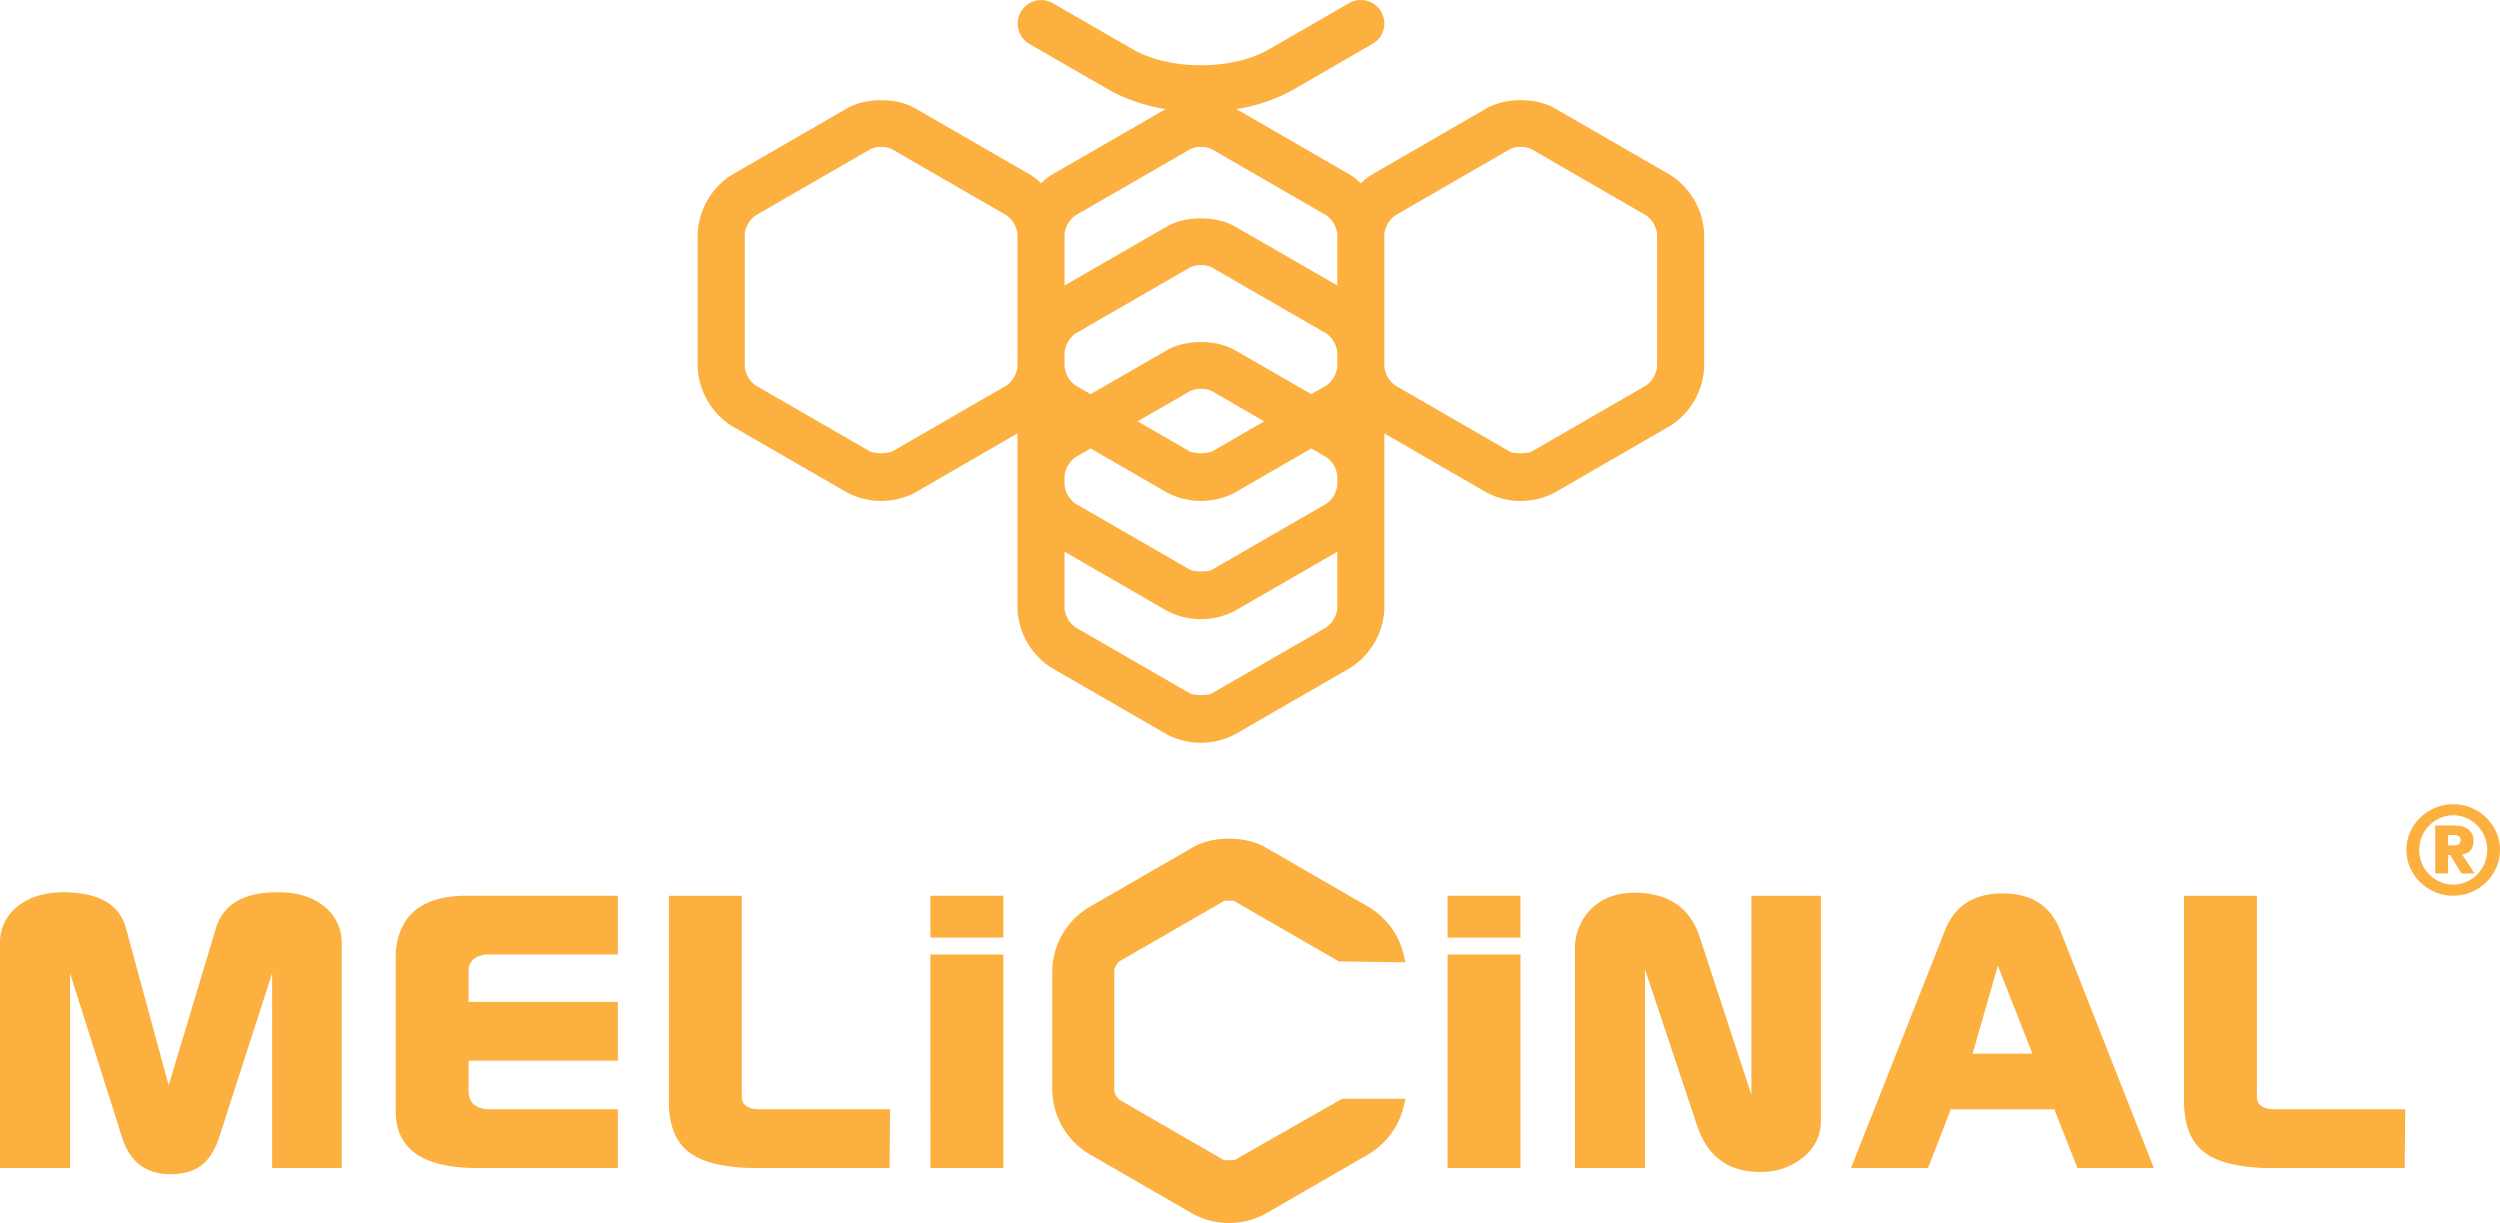
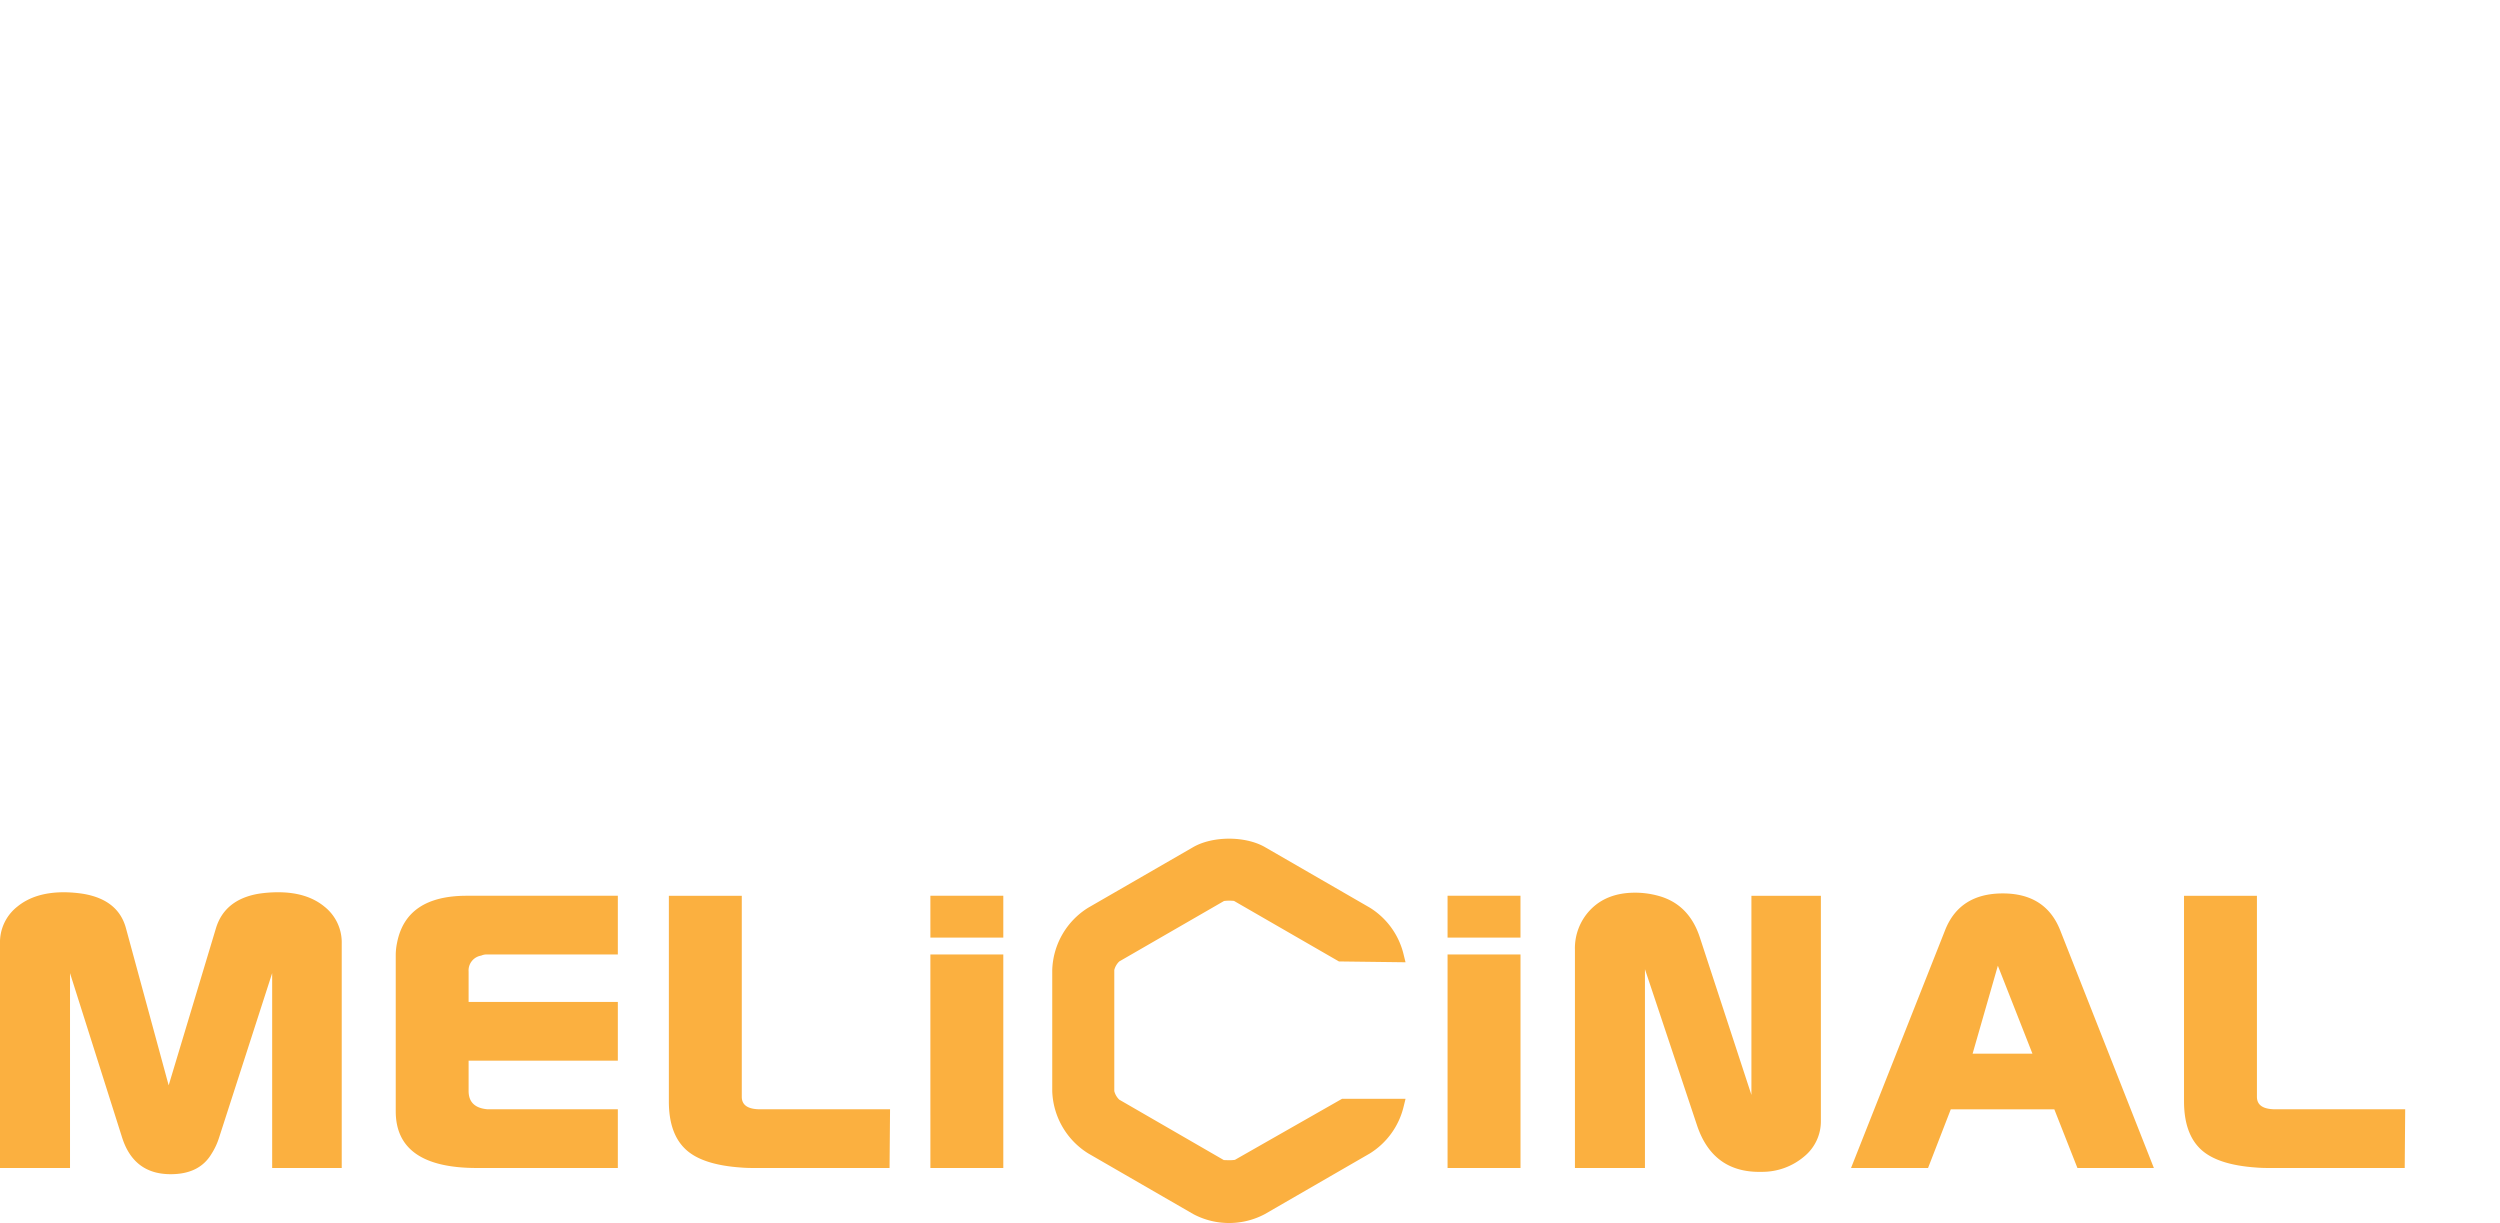
<svg xmlns="http://www.w3.org/2000/svg" width="690.695" height="337.891" viewBox="0 0 690.695 337.891">
  <defs>
    <clipPath id="clip-path">
      <rect id="Rectángulo_1" data-name="Rectángulo 1" width="690.695" height="337.891" fill="none" />
    </clipPath>
  </defs>
  <g id="Grupo_2" data-name="Grupo 2" transform="translate(0 0)">
    <g id="Grupo_1" data-name="Grupo 1" transform="translate(0 0)" clip-path="url(#clip-path)">
-       <path id="Trazado_1" data-name="Trazado 1" d="M296.984,48.289l-31.77-18.338c-5.259-3.037-13.663-3.023-18.909,0L214.542,48.3a15.493,15.493,0,0,0-2.949,2.358,16.778,16.778,0,0,0-2.956-2.364L177.173,30.127a47.14,47.14,0,0,0,15.586-5.259l22.075-12.753A6.491,6.491,0,1,0,208.345.871l-22.1,12.746c-10.212,5.891-27.463,5.891-37.682,0L126.473.871a6.49,6.49,0,0,0-6.482,11.245L142.08,24.869a46.832,46.832,0,0,0,15.586,5.259L126.188,48.3a15.708,15.708,0,0,0-2.949,2.358,16.778,16.778,0,0,0-2.956-2.364L88.506,29.951c-5.245-3.023-13.677-3.023-18.888,0L37.82,48.3A20.28,20.28,0,0,0,28.369,64.65v36.683a20.323,20.323,0,0,0,9.451,16.374l31.8,18.352a20.146,20.146,0,0,0,18.888,0l28.217-16.32v48.43a20.309,20.309,0,0,0,9.465,16.361l31.791,18.358a20.236,20.236,0,0,0,18.882-.027l31.777-18.331a20.3,20.3,0,0,0,9.444-16.361v-48.43l28.231,16.32a20.146,20.146,0,0,0,18.888,0l31.784-18.352a20.343,20.343,0,0,0,9.458-16.374V64.65a20.309,20.309,0,0,0-9.458-16.361m-91.894,53.044a7.452,7.452,0,0,1-2.956,5.123L197.9,108.9,176.86,96.773c-5.245-3.03-13.677-3.03-18.882,0L136.936,108.9l-4.26-2.446a7.469,7.469,0,0,1-2.949-5.123V97.3a7.512,7.512,0,0,1,2.949-5.116l31.791-18.331a6.191,6.191,0,0,1,2.949-.6,6.257,6.257,0,0,1,2.949.6l31.77,18.331a7.5,7.5,0,0,1,2.956,5.116Zm-20.2,15.077-14.526,8.4a10.613,10.613,0,0,1-5.9,0l-14.54-8.4,14.554-8.391a6.28,6.28,0,0,1,2.915-.6,6.543,6.543,0,0,1,2.976.6Zm-55.163,15.056a7.4,7.4,0,0,1,2.949-5.1l4.26-2.46,21.042,12.148a20.132,20.132,0,0,0,18.882,0L197.9,123.9l4.24,2.466a7.41,7.41,0,0,1,2.956,5.1v2.555a7.437,7.437,0,0,1-2.949,5.1l-31.784,18.338c-.965.557-4.912.557-5.891-.014L132.69,139.123a7.428,7.428,0,0,1-2.962-5.1Zm2.949-71.912,31.8-18.352a6.193,6.193,0,0,1,2.915-.6,6.452,6.452,0,0,1,2.976.6l31.764,18.331a7.467,7.467,0,0,1,2.956,5.116V78.877L176.86,62.6c-5.245-3.024-13.657-3.024-18.882,0L129.727,78.877V64.65a7.4,7.4,0,0,1,2.949-5.1m-18.888,46.9L82,124.807a10.589,10.589,0,0,1-5.891,0L44.322,106.455a7.436,7.436,0,0,1-2.942-5.123V64.65a7.365,7.365,0,0,1,2.942-5.1L76.127,41.2a6.216,6.216,0,0,1,2.928-.6,6.429,6.429,0,0,1,2.962.6l31.771,18.331a7.492,7.492,0,0,1,2.935,5.116v36.683a7.478,7.478,0,0,1-2.935,5.123m88.354,66.823-31.777,18.331c-.978.564-4.946.564-5.9.014l-31.791-18.345a7.5,7.5,0,0,1-2.949-5.109V152.426l28.231,16.293a20.225,20.225,0,0,0,18.9,0l28.231-16.279v15.729a7.4,7.4,0,0,1-2.949,5.109m91.3-71.946a7.444,7.444,0,0,1-2.969,5.123l-31.764,18.352c-.978.557-4.933.557-5.891,0L221.03,106.455a7.469,7.469,0,0,1-2.949-5.123V64.65a7.4,7.4,0,0,1,2.949-5.1L252.807,41.2a6.361,6.361,0,0,1,2.949-.6,6.486,6.486,0,0,1,2.956.6l31.764,18.352a7.374,7.374,0,0,1,2.969,5.1Z" transform="translate(164.381 -0.003)" fill="#fbb040" />
      <path id="Trazado_2" data-name="Trazado 2" d="M341.179,122.837a9.794,9.794,0,0,1-1.61.1c-.931,0-1.461-.075-1.379.007l-28.958-16.735a4.976,4.976,0,0,1-1.379-2.371V70.392a4.914,4.914,0,0,1,1.379-2.371l28.937-16.7a11.791,11.791,0,0,1,2.765-.02L369.913,68.02l18.406.231-.523-2.12a20.983,20.983,0,0,0-9.322-12.957L349.5,36.447c-5.408-3.125-14.452-3.125-19.86,0L300.651,53.175a21.029,21.029,0,0,0-9.94,17.217V103.84a21.067,21.067,0,0,0,9.94,17.217L329.636,137.8a21.069,21.069,0,0,0,19.86,0l28.978-16.741a21.006,21.006,0,0,0,9.322-12.95l.523-2.133h-17.55ZM603.395,106.7V49.88H623.54v55.537q0,3.445,5.1,3.452H664.5l-.129,16.218H626.9c-1.345,0-2.494-.034-3.485-.122q-10.874-.734-15.45-5.1-4.556-4.342-4.566-13.168m-41.88-13.195-9.553-24.3-6.978,24.3ZM511.4,125.086l26.05-65.858q4.036-9.988,15.865-10,11.792,0,15.838,10.1l25.914,65.763H573.948l-6.387-16.218h-28.6l-6.285,16.218Zm-76.28,0V64.814a15.3,15.3,0,0,1,4.151-10.946q4.586-4.851,12.495-4.844a24.068,24.068,0,0,1,6.713.958q8.194,2.375,11.15,11.394l14.248,43.518V49.88h19.194v62.2a12.555,12.555,0,0,1-4.627,9.838,17.89,17.89,0,0,1-11.727,4.233q-13.422.336-17.842-12.773L454.462,70.161v54.926ZM399.93,66.1h20.152v58.982H399.93Zm0-16.225h20.145V61.437H399.93Zm-142.886,0H277.19V61.437H257.045Zm0,16.225H277.19v58.982H257.045Zm-72.251,40.6V49.88h20.145v55.537c0,2.3,1.692,3.452,5.1,3.452H245.9l-.136,16.218H208.288c-1.339,0-2.507-.034-3.486-.122-7.25-.489-12.413-2.195-15.444-5.1q-4.576-4.342-4.566-13.168m-75.458,2.67V66.1a17.133,17.133,0,0,1,.381-3.309q2.558-12.9,19.2-12.916h41.779V66.1H134.168a3.752,3.752,0,0,0-1.216.306,4.158,4.158,0,0,0-3.486,4.416v8.384h41.228V95.436H129.467v8.371q0,4.617,5.238,5.062h35.99v16.218H131.756q-22.452,0-22.421-15.715M0,125.086v-62A12.546,12.546,0,0,1,4.838,52.835q4.831-3.914,12.753-3.927a36.119,36.119,0,0,1,5.381.428q9.672,1.62,11.815,9.465L46.6,102.251,59.675,58.8q2.415-7.837,11.659-9.465a34.992,34.992,0,0,1,5.5-.428q7.929,0,12.746,3.927a12.617,12.617,0,0,1,4.831,10.253v62H75.193V71.255L60.558,116.6a18.824,18.824,0,0,1-2.14,4.607q-3.353,5.605-11.279,5.592-10.212,0-13.426-10.2L19.344,71.255v53.832Z" transform="translate(0 197.604)" fill="#fbb040" fill-rule="evenodd" />
-       <path id="Trazado_3" data-name="Trazado 3" d="M97.853,45.346a11.849,11.849,0,0,1,1.019-4.912,12.774,12.774,0,0,1,2.779-4.009,13.067,13.067,0,0,1,4.1-2.718,13.021,13.021,0,0,1,10.035,0,13.067,13.067,0,0,1,4.1,2.718,12.886,12.886,0,0,1,2.779,4.009,12.241,12.241,0,0,1,0,9.811,13,13,0,0,1-2.779,4.015,13.166,13.166,0,0,1-4.1,2.711,13.021,13.021,0,0,1-10.035,0,13.167,13.167,0,0,1-4.1-2.711,12.882,12.882,0,0,1-2.779-4.015,11.809,11.809,0,0,1-1.019-4.9m3.54,0a9.579,9.579,0,0,0,.727,3.71,9.273,9.273,0,0,0,2.018,3.044,9.846,9.846,0,0,0,2.99,2.052,9.053,9.053,0,0,0,7.3,0,9.816,9.816,0,0,0,2.983-2.052,9.588,9.588,0,0,0,2.752-6.754,9.528,9.528,0,0,0-.734-3.723,9.379,9.379,0,0,0-2.018-3.044,9.815,9.815,0,0,0-2.983-2.052,9.053,9.053,0,0,0-7.3,0,9.846,9.846,0,0,0-2.99,2.052,9.272,9.272,0,0,0-2.018,3.044,9.647,9.647,0,0,0-.727,3.723m4.41-6.767h4.8c.367,0,.876.02,1.529.068a5.608,5.608,0,0,1,1.909.482,4.3,4.3,0,0,1,1.637,1.271,3.841,3.841,0,0,1,.693,2.46,4.369,4.369,0,0,1-.279,1.678,3.273,3.273,0,0,1-.707,1.094,2.877,2.877,0,0,1-1.012.639,4.468,4.468,0,0,1-1.169.292l3.479,5.266h-3.649l-3.091-5.1h-.591v5.1H105.8Zm3.513,5.5h1.427c.2,0,.428-.014.679-.034a2.226,2.226,0,0,0,.673-.17,1.2,1.2,0,0,0,.516-.428,1.562,1.562,0,0,0,0-1.59,1.254,1.254,0,0,0-.516-.428,2.444,2.444,0,0,0-.673-.17c-.251-.02-.476-.034-.679-.034h-1.427Z" transform="translate(566.997 189.486)" fill="#fbb040" />
    </g>
  </g>
</svg>